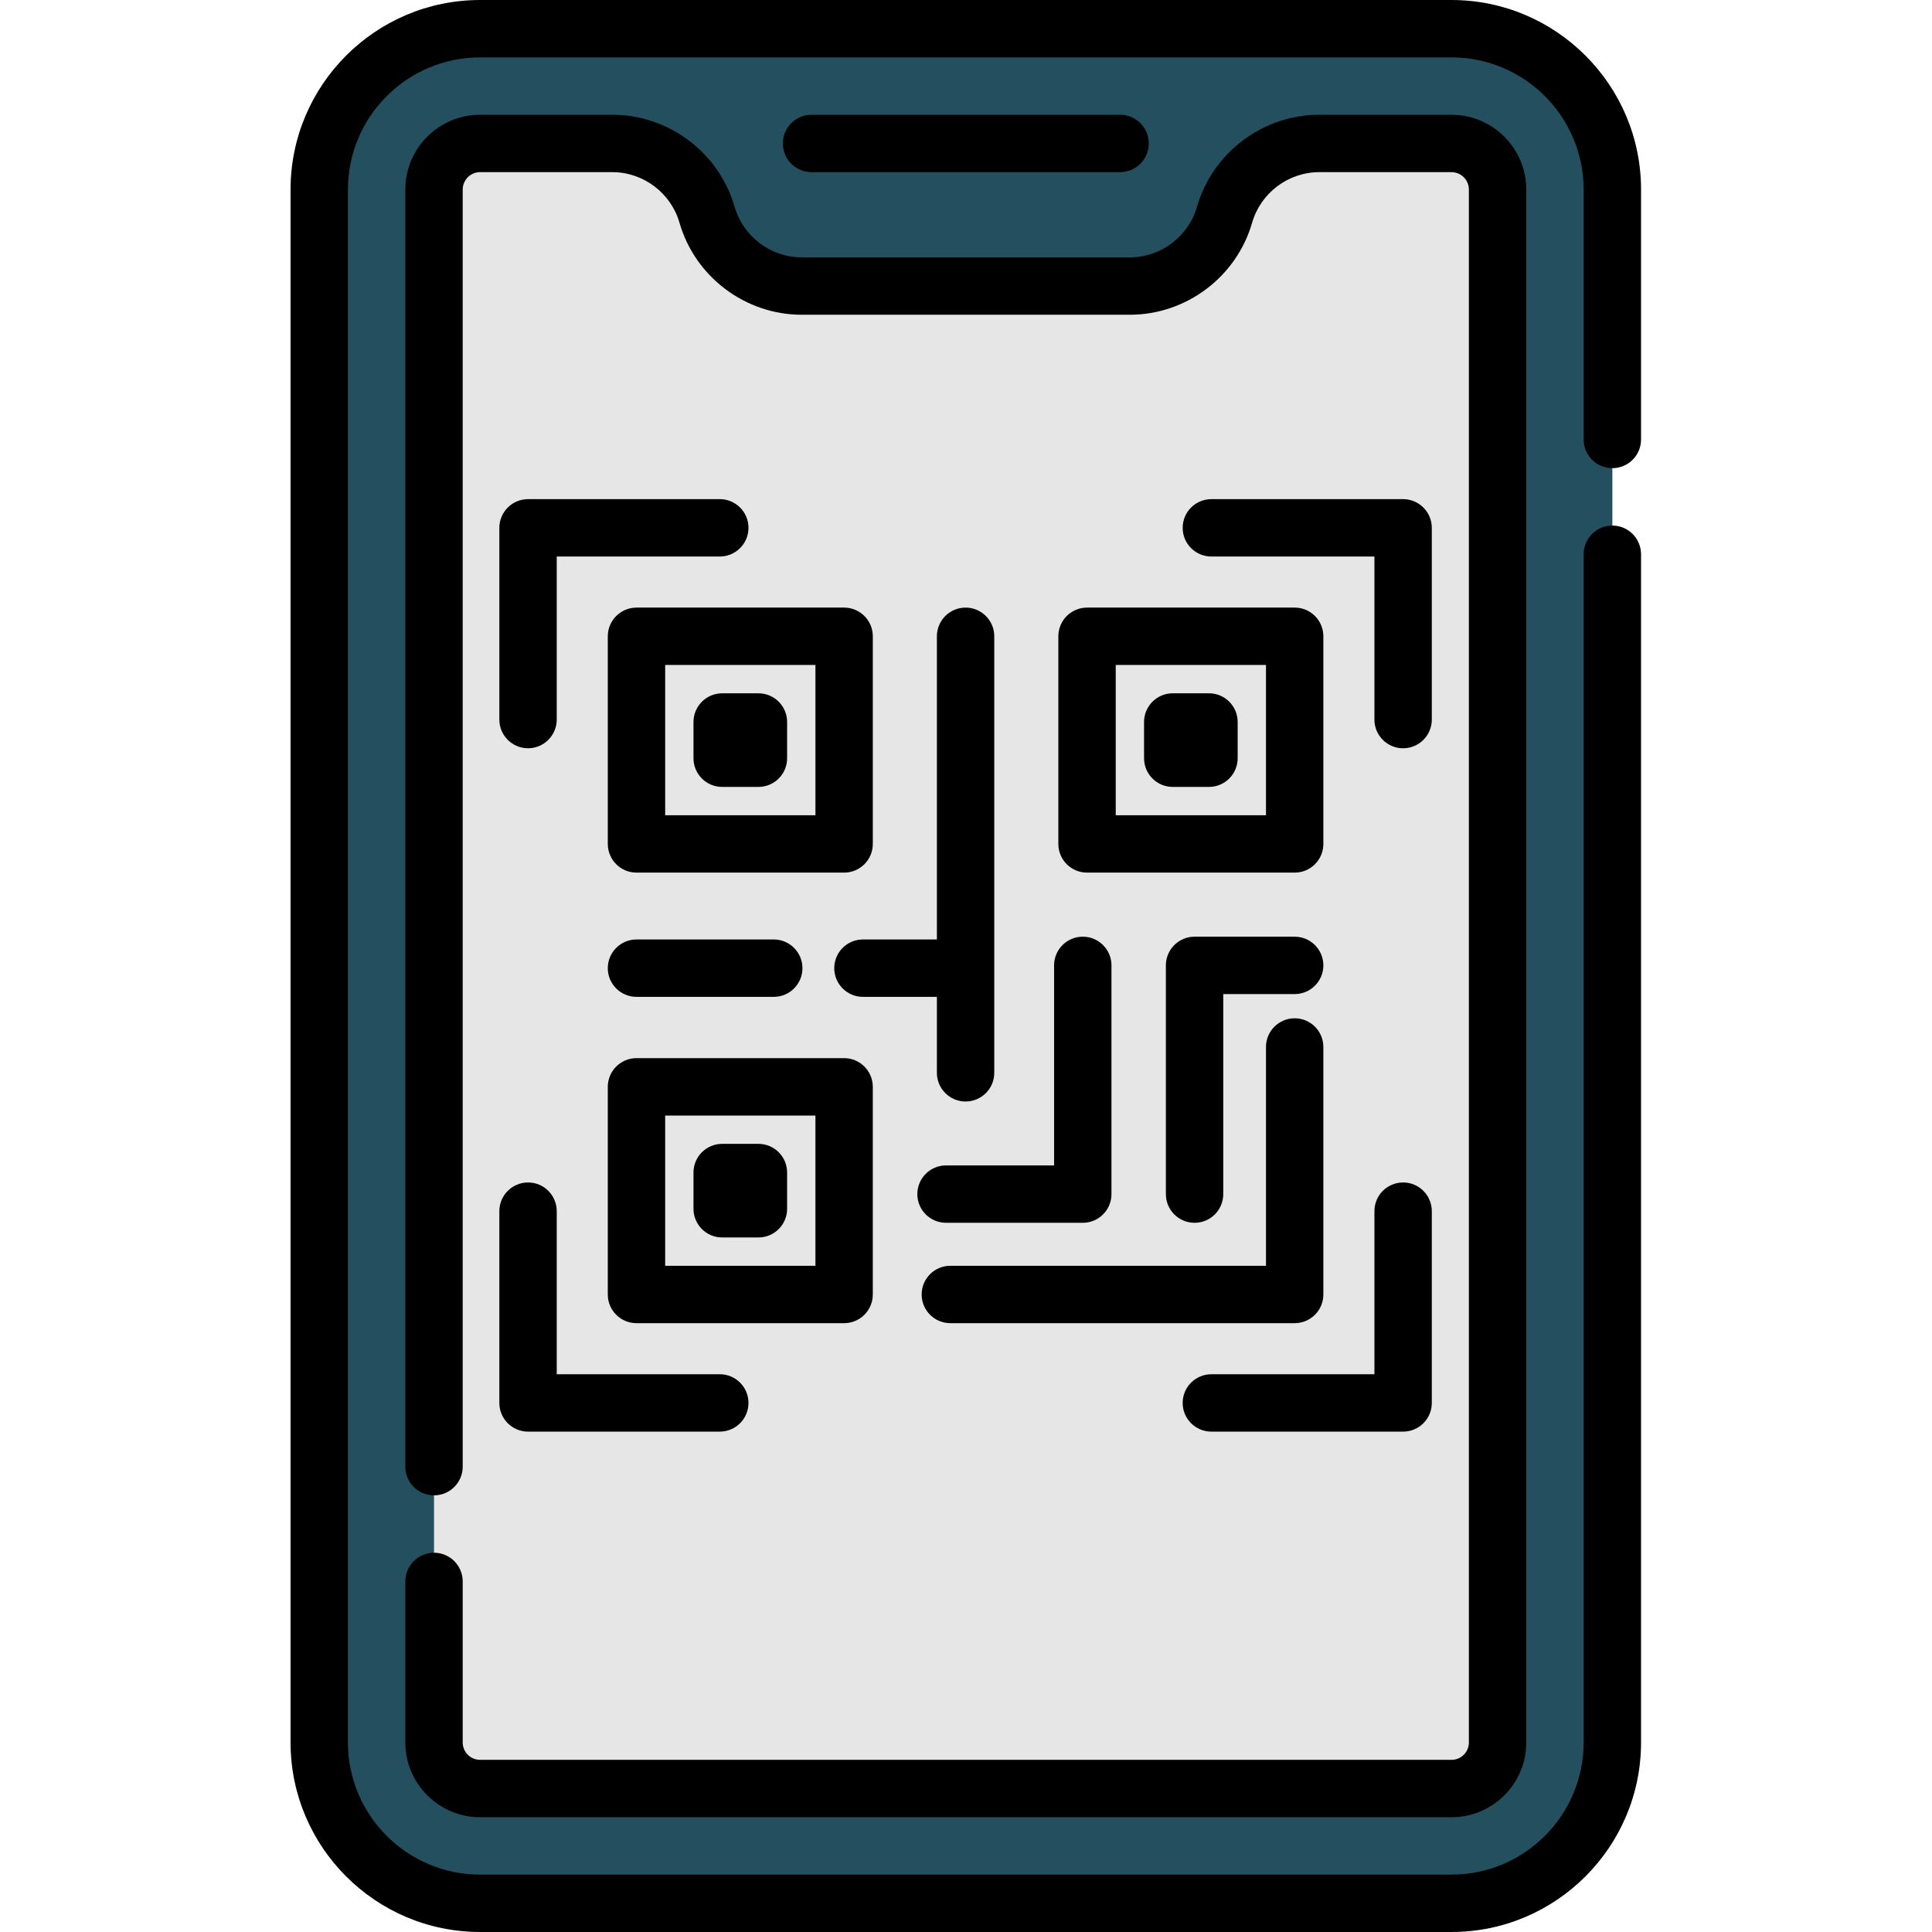
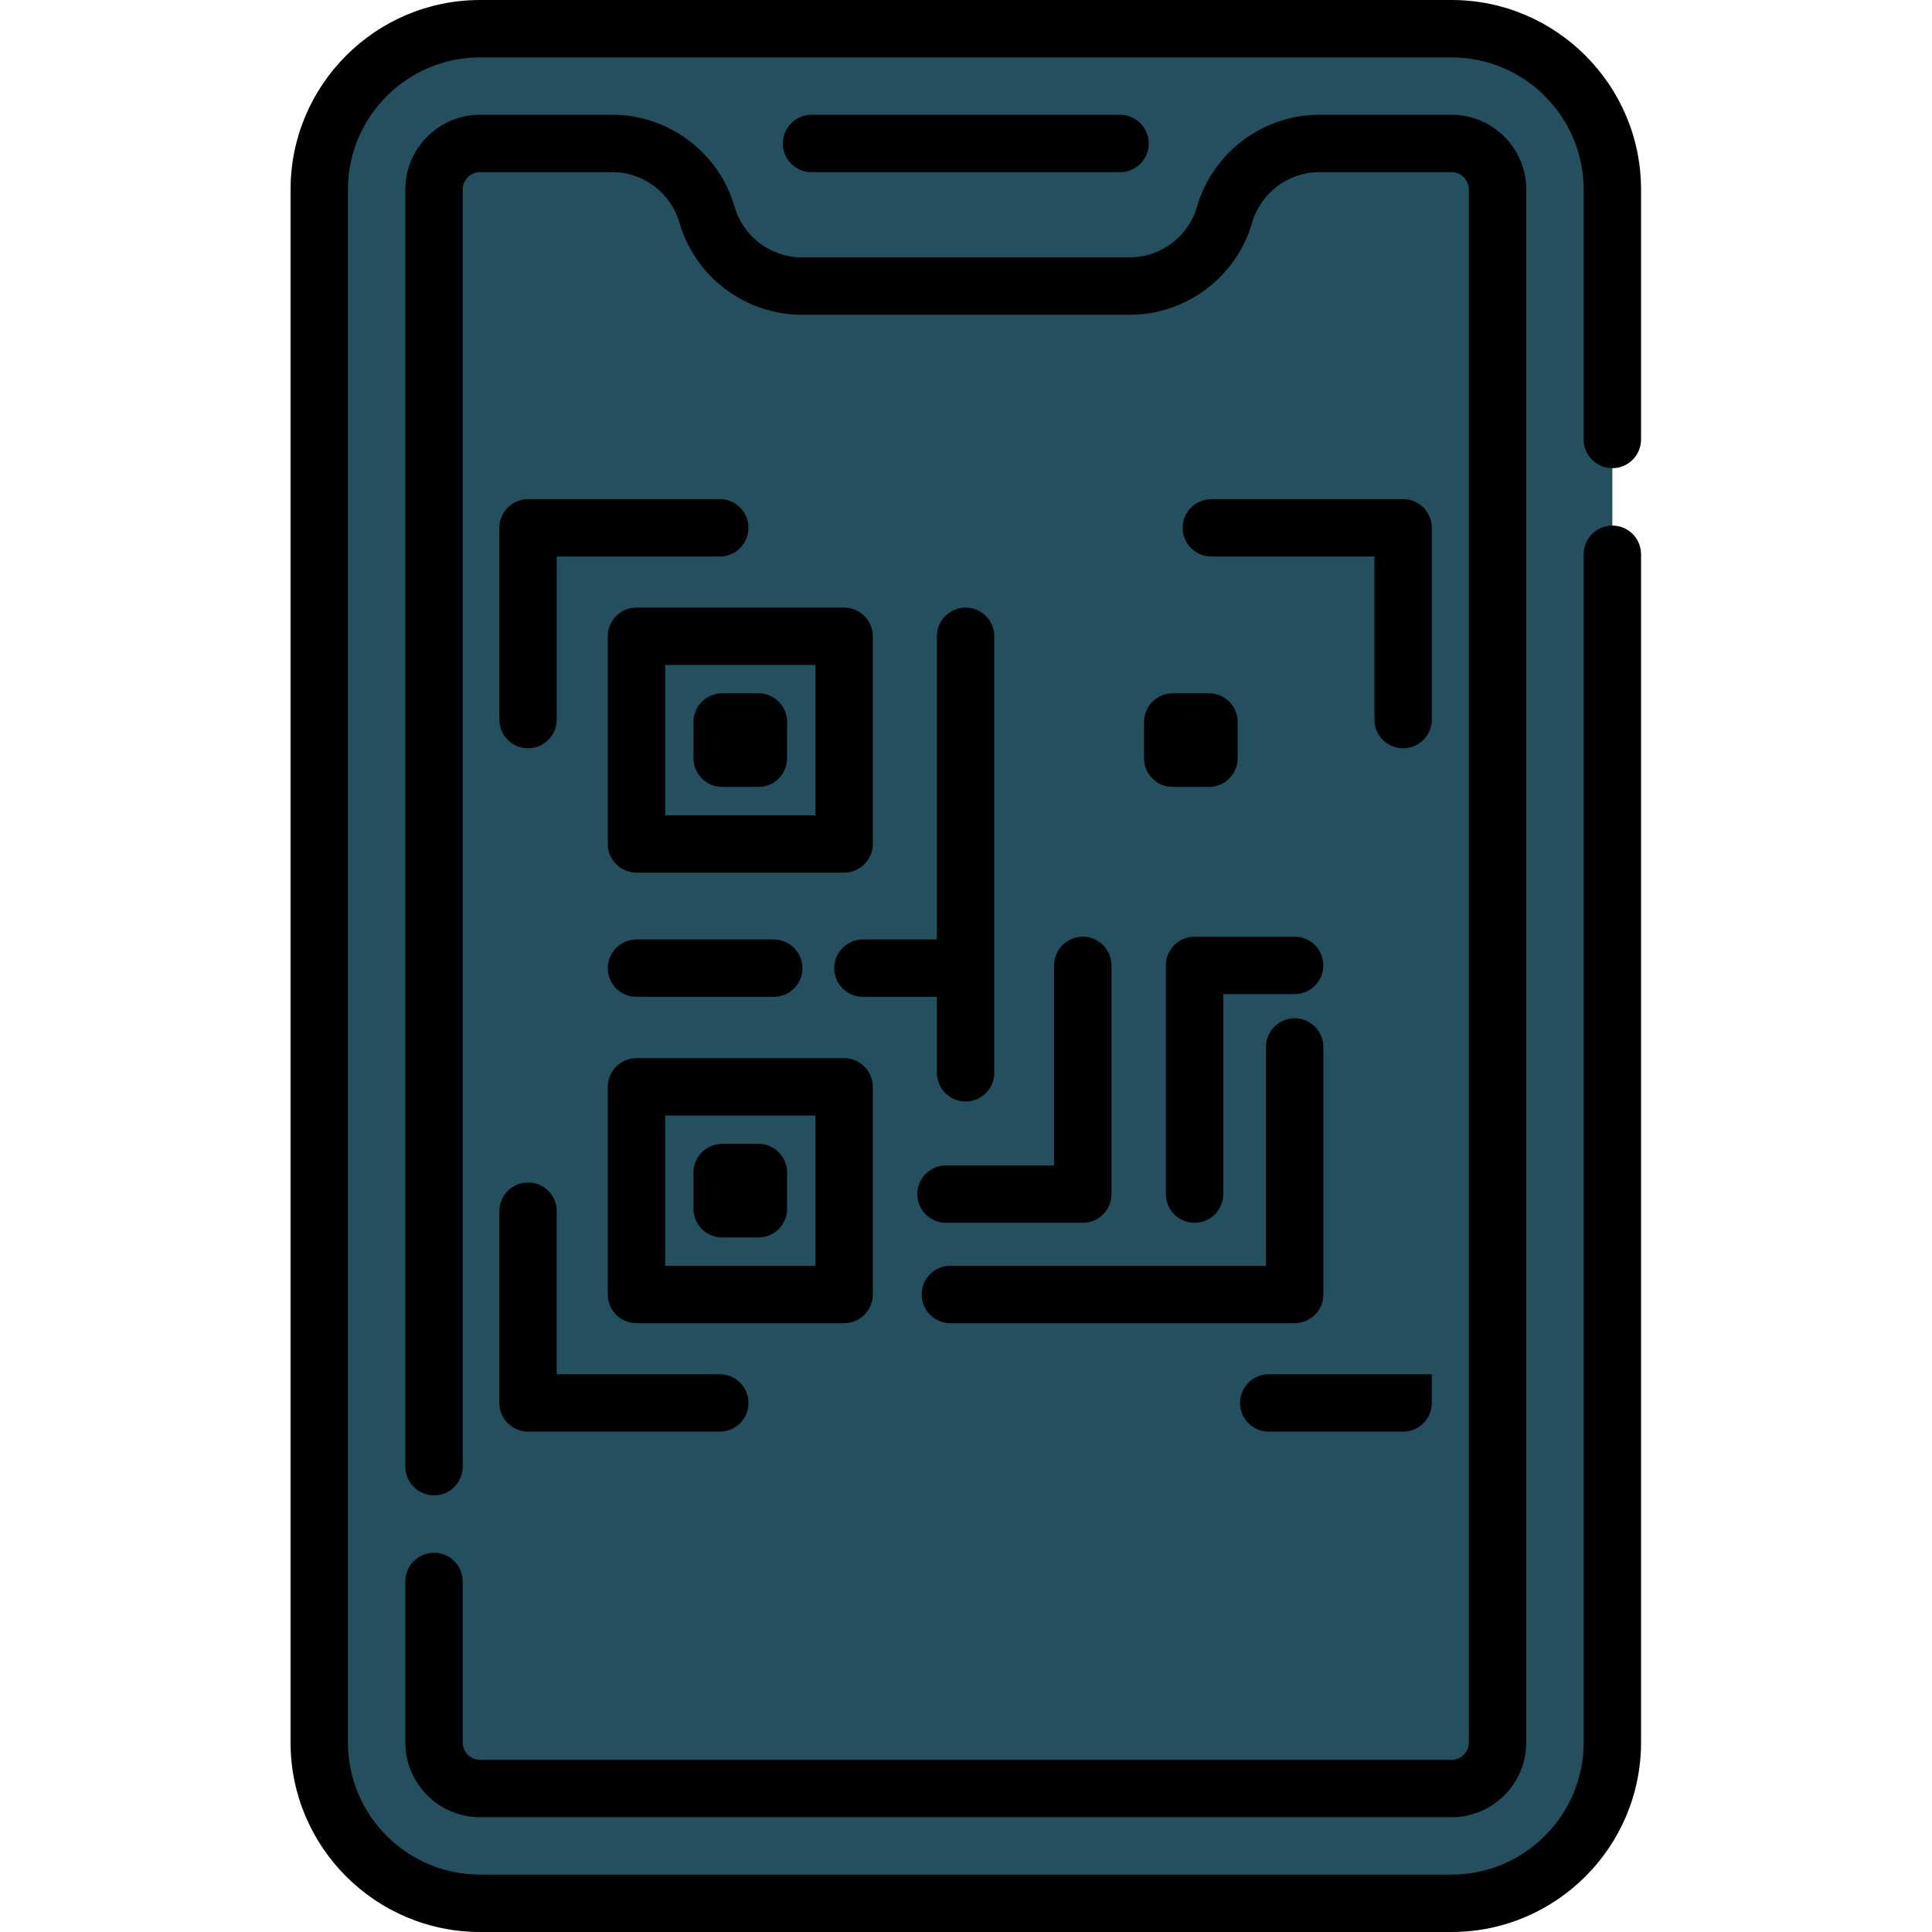
<svg xmlns="http://www.w3.org/2000/svg" height="512pt" viewBox="-77 0 512 512" width="512pt">
  <path d="m307.66 7.605h-257.43c-23.543 0-42.625 19.082-42.625 42.625v411.539c0 23.543 19.082 42.629 42.625 42.629h257.434c23.543 0 42.625-19.086 42.625-42.629v-411.539c0-23.543-19.086-42.625-42.629-42.625zm0 0" fill="#244f5e" />
-   <path d="m319.875 50.234v411.539c0 6.742-5.469 12.207-12.207 12.207h-257.441c-6.742 0-12.207-5.469-12.207-12.207v-411.539c0-6.742 5.477-12.215 12.207-12.215h35.047c11.645 0 21.879 7.703 25.098 18.891 3.223 11.191 13.457 18.895 25.102 18.895h86.953c11.641 0 21.875-7.703 25.098-18.895 3.219-11.188 13.453-18.891 25.098-18.891h35.047c6.73 0 12.207 5.473 12.207 12.215zm0 0" fill="#e6e6e6" />
  <path d="m350.289 124.074c4.199 0 7.605-3.406 7.605-7.605v-66.238c0-27.695-22.535-50.23-50.234-50.23h-257.43c-27.699 0-50.23 22.535-50.23 50.23v411.539c0 27.695 22.531 50.23 50.23 50.23h257.434c27.695 0 50.23-22.535 50.23-50.23v-314.883c0-4.199-3.406-7.605-7.605-7.605-4.199 0-7.605 3.406-7.605 7.605v314.883c0 19.312-15.711 35.023-35.023 35.023h-257.43c-19.312 0-35.023-15.711-35.023-35.023v-411.539c0-19.312 15.711-35.023 35.023-35.023h257.434c19.309 0 35.02 15.711 35.02 35.023v66.238c0 4.199 3.406 7.605 7.605 7.605zm0 0" />
  <path d="m38.02 411.492c-4.199 0-7.605 3.406-7.605 7.605v42.676c0 10.922 8.891 19.809 19.812 19.809h257.441c10.922 0 19.809-8.887 19.809-19.809v-411.539c0-10.93-8.887-19.82-19.809-19.82h-35.047c-14.949 0-28.273 10.031-32.406 24.395-2.27 7.887-9.586 13.395-17.793 13.395h-86.953c-8.203 0-15.52-5.508-17.789-13.395-4.133-14.363-17.457-24.395-32.406-24.395h-35.047c-10.922 0-19.812 8.891-19.812 19.82v338.445c0 4.199 3.406 7.605 7.605 7.605s7.605-3.406 7.605-7.605v-338.445c0-2.543 2.062-4.613 4.602-4.613h35.047c8.207 0 15.523 5.508 17.793 13.395 4.133 14.363 17.457 24.395 32.402 24.395h86.953c14.949 0 28.273-10.031 32.406-24.395 2.27-7.887 9.586-13.395 17.793-13.395h35.047c2.535 0 4.602 2.07 4.602 4.613v411.539c0 2.535-2.066 4.602-4.602 4.602h-257.441c-2.539 0-4.602-2.066-4.602-4.602v-42.676c0-4.199-3.406-7.605-7.605-7.605zm0 0" />
  <path d="m219.828 45.621c4.199 0 7.605-3.402 7.605-7.602s-3.406-7.605-7.605-7.605h-81.762c-4.203 0-7.605 3.406-7.605 7.605s3.402 7.602 7.605 7.602zm0 0" />
  <path d="m146.699 161.02h-55.023c-4.199 0-7.605 3.406-7.605 7.605v55.023c0 4.199 3.406 7.605 7.605 7.605h55.023c4.199 0 7.605-3.406 7.605-7.605v-55.023c0-4.199-3.406-7.605-7.605-7.605zm-7.602 55.027h-39.82v-39.82h39.82zm0 0" />
-   <path d="m203.473 168.625v55.023c0 4.199 3.402 7.605 7.602 7.605h55.027c4.199 0 7.602-3.406 7.602-7.605v-55.023c0-4.199-3.402-7.605-7.602-7.605h-55.027c-4.199 0-7.602 3.406-7.602 7.605zm15.207 7.602h39.816v39.82h-39.816zm0 0" />
  <path d="m84.07 343.051c0 4.199 3.406 7.602 7.605 7.602h55.023c4.199 0 7.605-3.402 7.605-7.602v-55.027c0-4.199-3.406-7.605-7.605-7.605h-55.023c-4.199 0-7.605 3.406-7.605 7.605zm15.207-47.422h39.82v39.816h-39.82zm0 0" />
  <path d="m123.988 303.133h-9.602c-4.199 0-7.605 3.402-7.605 7.602v9.605c0 4.199 3.406 7.602 7.605 7.602h9.602c4.199 0 7.605-3.402 7.605-7.602v-9.605c0-4.199-3.406-7.602-7.605-7.602zm0 0" />
  <path d="m114.387 208.543h9.602c4.199 0 7.605-3.406 7.605-7.605v-9.602c0-4.199-3.406-7.605-7.605-7.605h-9.602c-4.199 0-7.605 3.406-7.605 7.605v9.602c0 4.199 3.406 7.605 7.605 7.605zm0 0" />
  <path d="m91.676 264.176h36.375c4.199 0 7.605-3.402 7.605-7.602s-3.406-7.605-7.605-7.605h-36.375c-4.199 0-7.605 3.406-7.605 7.605s3.406 7.602 7.605 7.602zm0 0" />
  <path d="m202.344 308.848h-28.637c-4.199 0-7.605 3.406-7.605 7.605s3.406 7.602 7.605 7.602h36.242c4.199 0 7.602-3.402 7.602-7.602v-60.617c0-4.199-3.402-7.602-7.602-7.602-4.203 0-7.605 3.402-7.605 7.602zm0 0" />
  <path d="m247.176 316.453v-53.012h18.926c4.199 0 7.602-3.406 7.602-7.605 0-4.199-3.402-7.602-7.602-7.602h-26.531c-4.199 0-7.602 3.402-7.602 7.602v60.617c0 4.199 3.402 7.602 7.602 7.602 4.203 0 7.605-3.402 7.605-7.602zm0 0" />
  <path d="m178.887 161.02c-4.199 0-7.602 3.406-7.602 7.605v80.344h-19.598c-4.199 0-7.602 3.406-7.602 7.605s3.402 7.602 7.602 7.602h19.598v20.129c0 4.199 3.402 7.605 7.602 7.605 4.203 0 7.605-3.406 7.605-7.605v-115.68c0-4.199-3.406-7.605-7.605-7.605zm0 0" />
  <path d="m167.246 343.051c0 4.199 3.402 7.602 7.602 7.602h91.254c4.199 0 7.602-3.402 7.602-7.602v-65.59c0-4.199-3.402-7.602-7.602-7.602-4.199 0-7.605 3.402-7.605 7.602v57.984h-83.648c-4.199 0-7.602 3.406-7.602 7.605zm0 0" />
  <path d="m243.391 183.73h-9.605c-4.199 0-7.602 3.406-7.602 7.605v9.602c0 4.199 3.402 7.605 7.602 7.605h9.605c4.199 0 7.602-3.406 7.602-7.605v-9.602c0-4.199-3.402-7.605-7.602-7.605zm0 0" />
  <path d="m55.332 371.793c0 4.199 3.406 7.602 7.605 7.602h50.816c4.199 0 7.602-3.402 7.602-7.602s-3.402-7.605-7.602-7.605h-43.211v-43.219c0-4.199-3.406-7.605-7.605-7.605s-7.605 3.406-7.605 7.605zm0 0" />
-   <path d="m244.023 379.395h50.816c4.199 0 7.602-3.402 7.602-7.602v-50.824c0-4.199-3.402-7.605-7.602-7.605-4.203 0-7.605 3.406-7.605 7.605v43.219h-43.211c-4.199 0-7.605 3.406-7.605 7.605s3.406 7.602 7.605 7.602zm0 0" />
+   <path d="m244.023 379.395h50.816c4.199 0 7.602-3.402 7.602-7.602v-50.824v43.219h-43.211c-4.199 0-7.605 3.406-7.605 7.605s3.406 7.602 7.605 7.602zm0 0" />
  <path d="m113.754 132.277h-50.816c-4.199 0-7.605 3.406-7.605 7.605v50.812c0 4.199 3.406 7.605 7.605 7.605s7.605-3.406 7.605-7.605v-43.211h43.211c4.199 0 7.602-3.402 7.602-7.602 0-4.199-3.402-7.605-7.602-7.605zm0 0" />
  <path d="m302.441 139.883c0-4.199-3.402-7.605-7.602-7.605h-50.816c-4.199 0-7.605 3.406-7.605 7.605 0 4.199 3.406 7.602 7.605 7.602h43.211v43.211c0 4.199 3.402 7.605 7.605 7.605 4.199 0 7.602-3.406 7.602-7.605zm0 0" />
</svg>